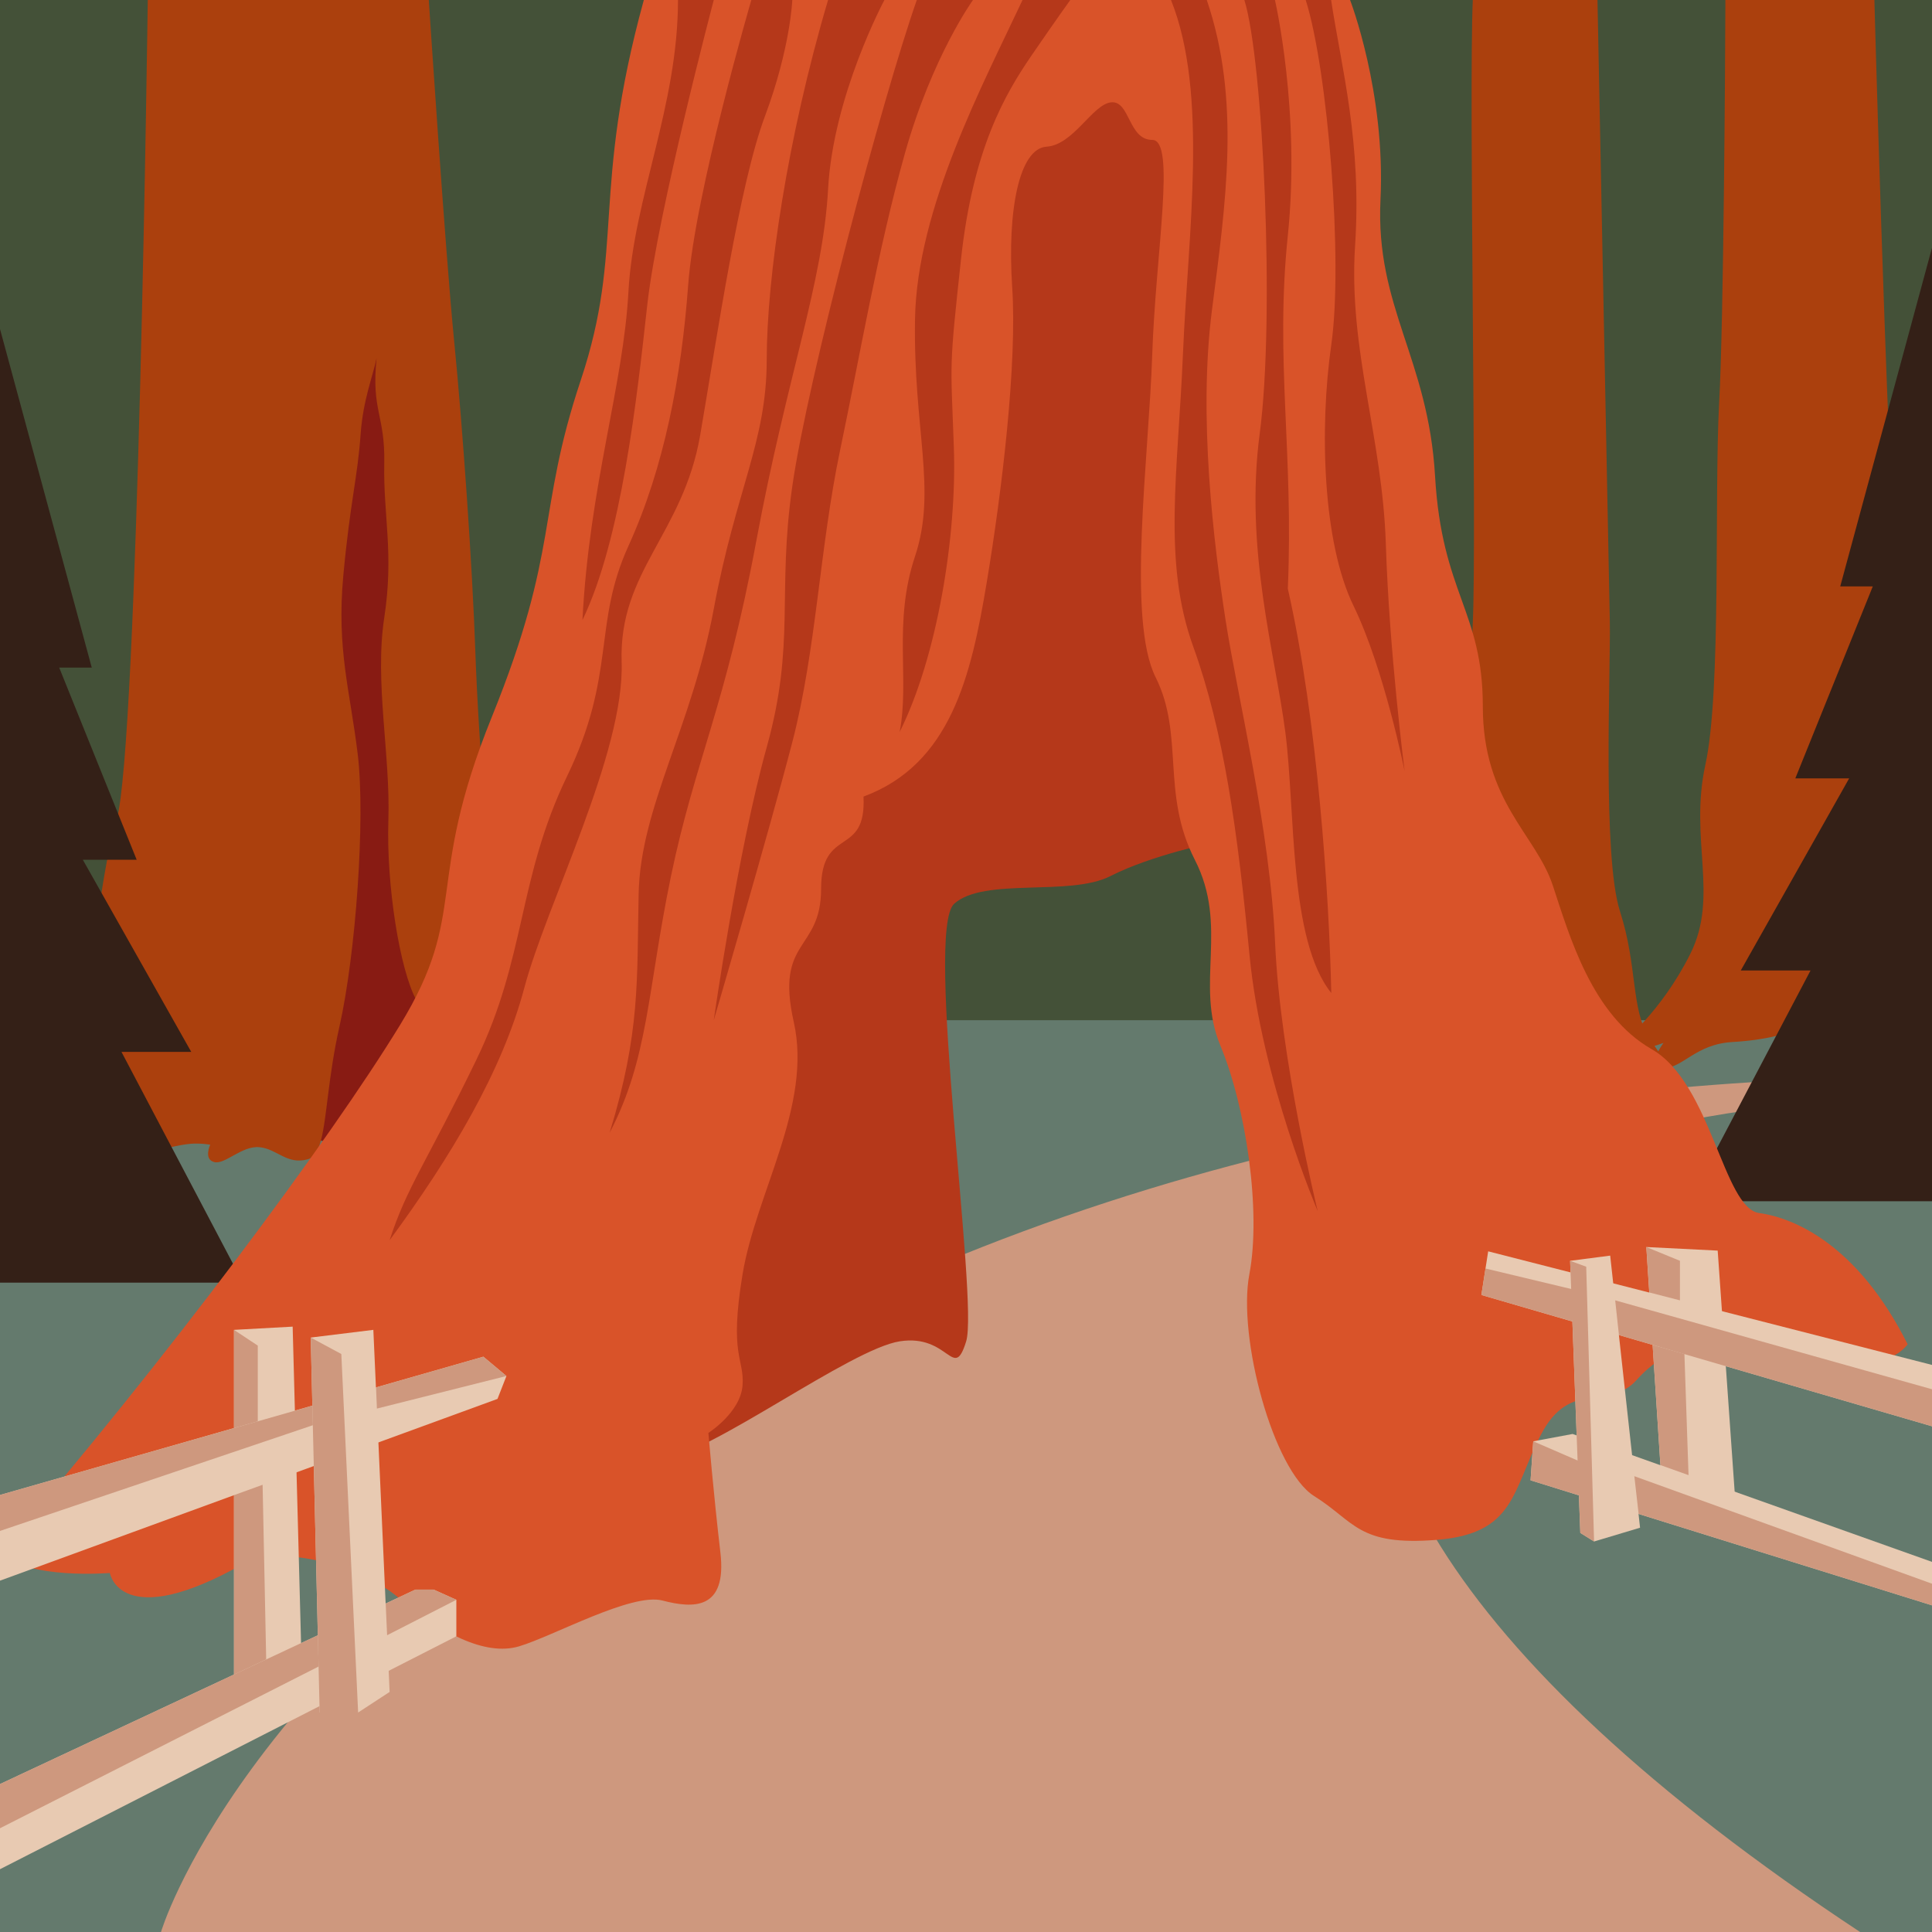
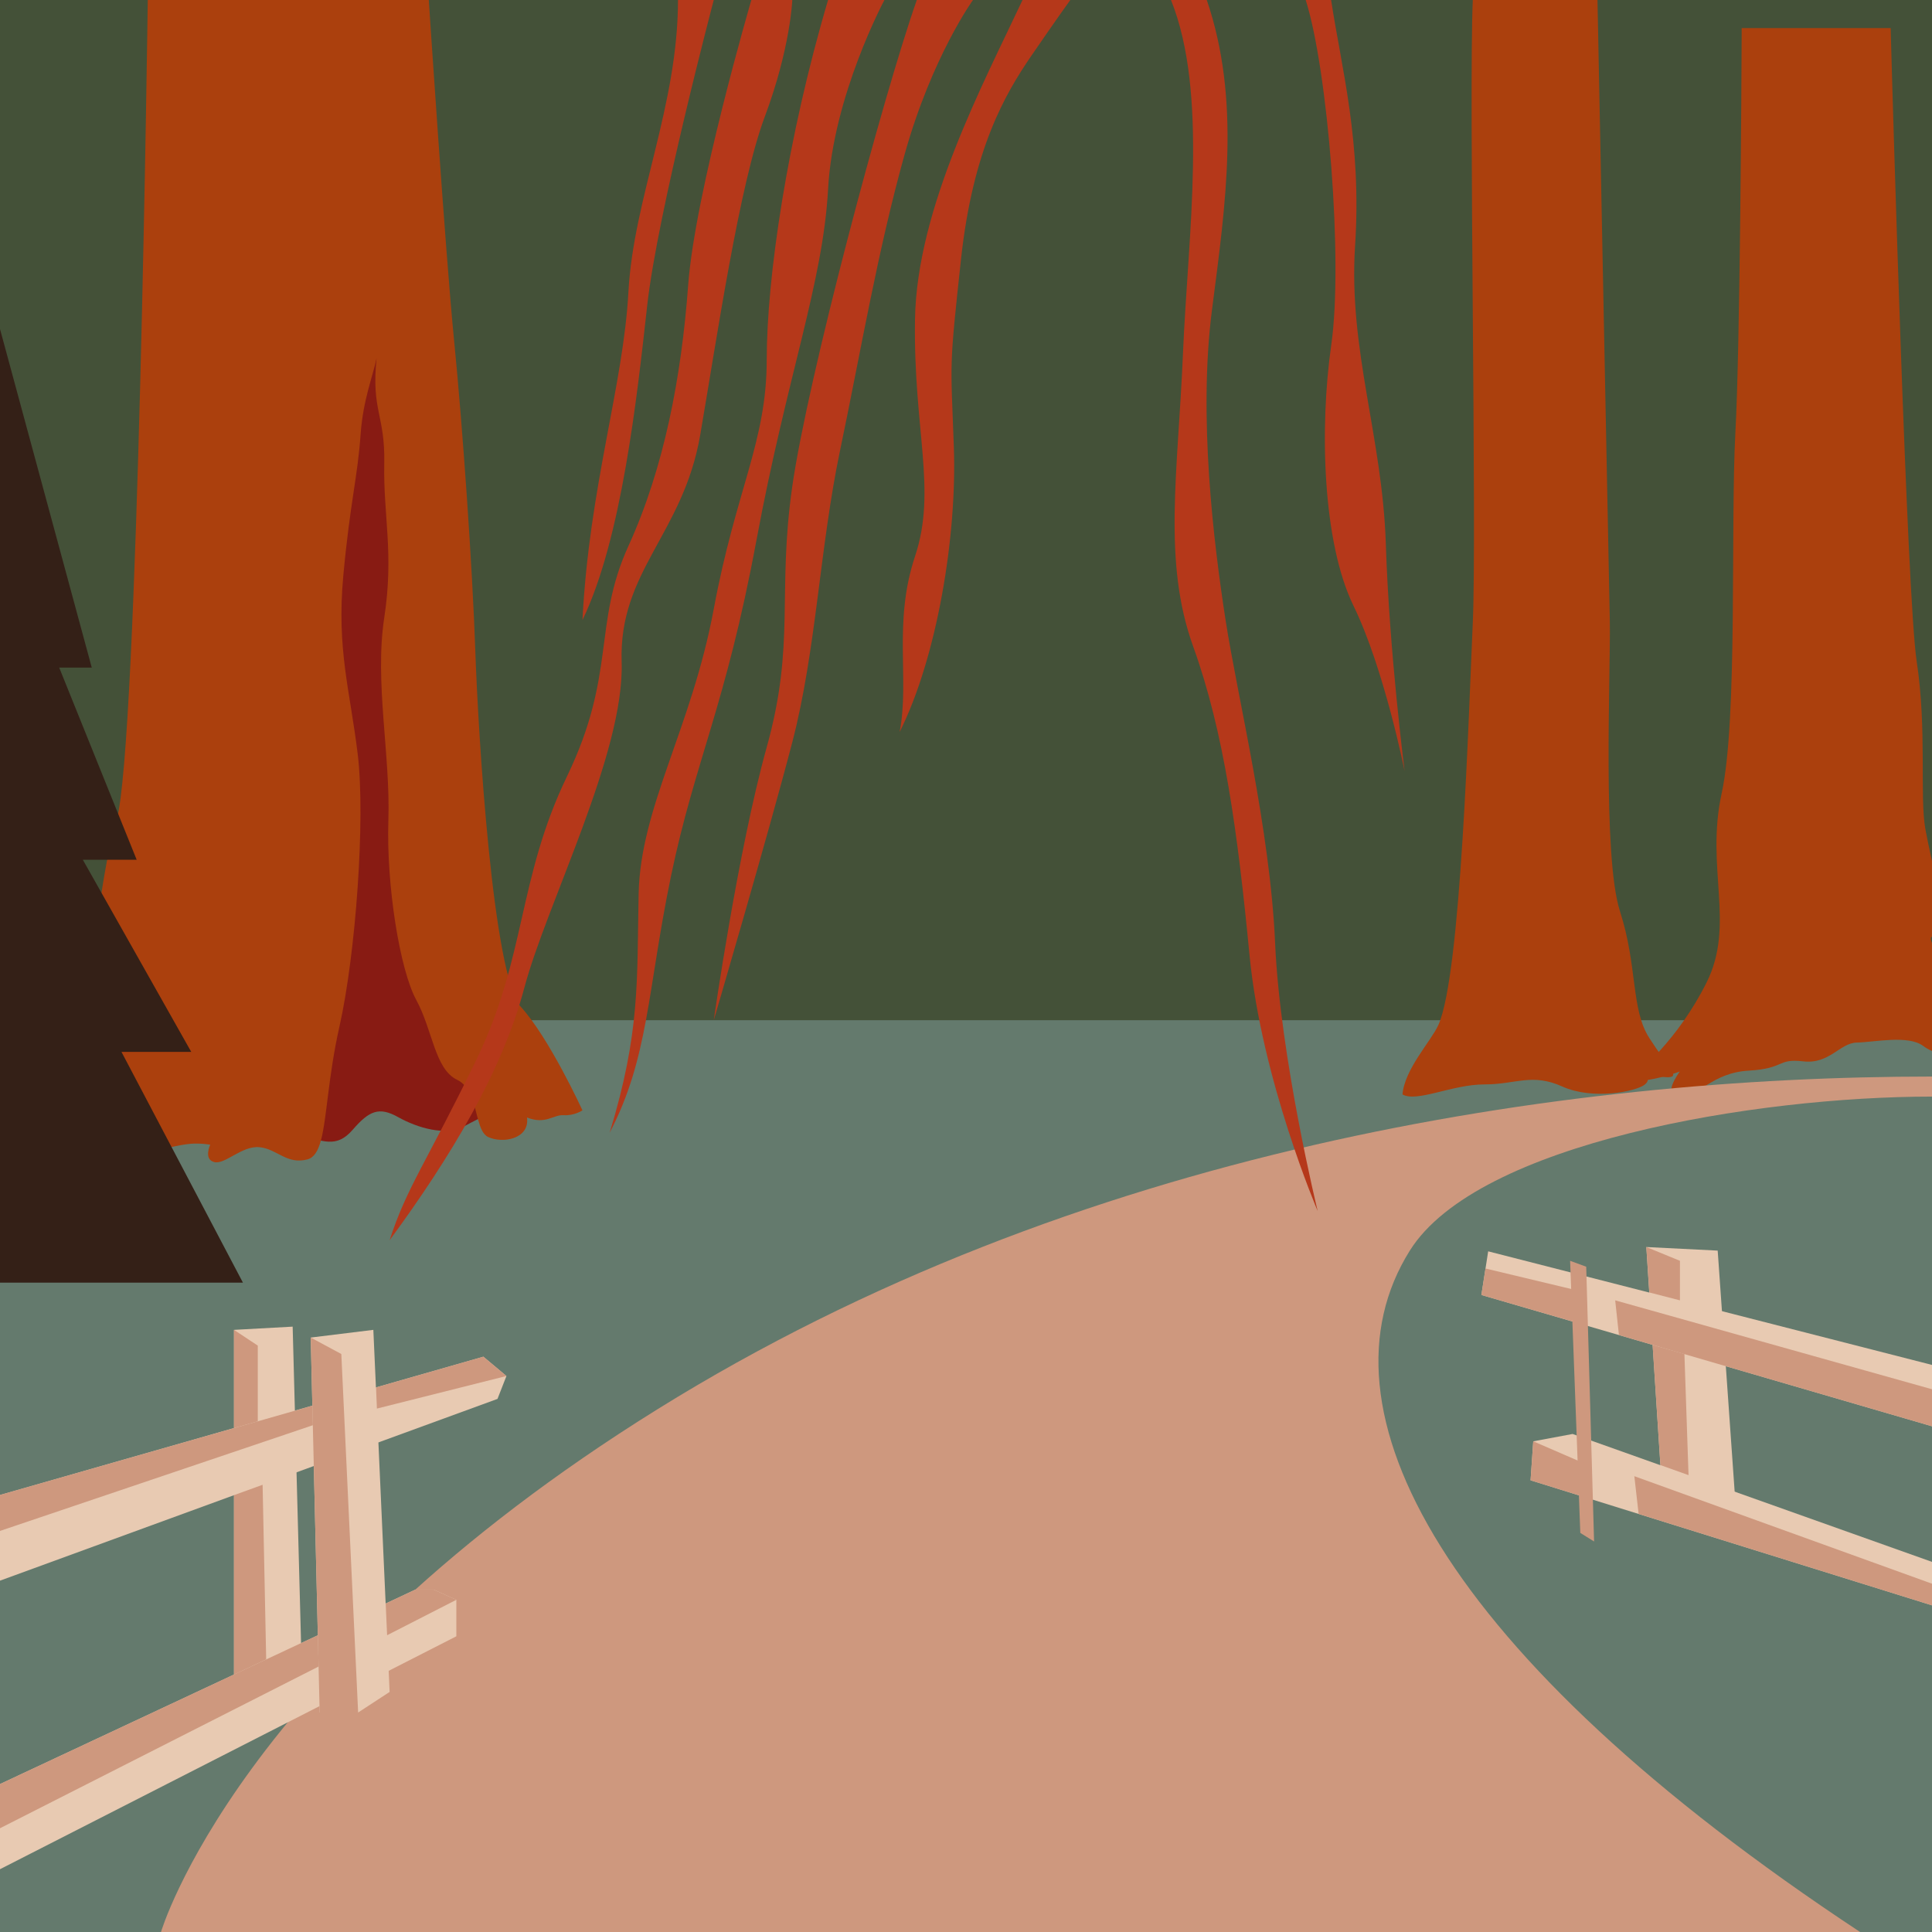
<svg xmlns="http://www.w3.org/2000/svg" version="1.1" id="Layer_1" x="0px" y="0px" viewBox="0 0 1080 1080" style="enable-background:new 0 0 1080 1080;" xml:space="preserve">
  <style type="text/css">
	.st0{fill:#445138;}
	.st1{fill:#647A6D;}
	.st2{fill:#881B13;}
	.st3{fill:#AB400D;}
	.st4{fill:#CE987E;}
	.st5{fill:#342017;}
	.st6{fill:#B5381A;}
	.st7{fill:#D95329;}
	.st8{fill:#E8CAB2;}
</style>
  <g>
</g>
  <rect class="st0" width="1080" height="1080" />
  <path class="st0" d="M929.7,579.2c-0.3,0.5-10.5,14,0,14c10.7,0,17.7-13.3,38.2-14.4c20.5-1.2,30.3-5.1,30.3-5.1s-5.6,14.2,9.1,15.9  c14.7,1.6,20.3-10.3,29.8-10.5c9.5-0.2,28.4-4.4,36.8,1.9c1.6,1.2,3.7,2.3,6.1,3.2" />
  <rect x="0" y="570.3" class="st1" width="1080" height="509.7" />
  <g>
    <path class="st2" d="M166.3,634.4c14.7,3.4,21.7,7.7,30.9-2.9c9.2-10.6,14.7-13,25.4-7s26.6,10.7,36.7,5.2   c10.1-5.5,17.2-8.5,17.2-8.5l-55.1-470.5l-72.5,2.9L166.3,634.4z" />
    <path class="st3" d="M325.6,620.7c0,0-4.7,3.1-10.5,2.7c-5.8-0.4-10,5.4-20.5,1.3c1.6,12-13.6,14.7-21.7,10.9   c-3-1.4-4.4-5.3-5.7-9.9c-2.2-8-3.8-18.3-11.7-22.1c-12.5-6-13.6-27.7-22.8-44.6c-9.2-16.9-16.8-64.1-15.6-100.6   c1.2-36.4-7.8-77.2-2.3-113.1c5.5-35.9-0.6-57.1,0-86.4c0.5-27-7.3-29.2-4.3-58.6c-2.2,10.4-7.5,23.2-8.9,42.2   c-1.7,24.5-5.9,38.1-9.7,79.4c-3.8,41.3,3.8,64.1,8.1,100c4.3,35.9-1.1,111.4-10.3,152.2c-6.3,27.9-6.9,50.7-10.3,63.4   c-1.6,5.9-3.8,9.6-7.5,10.6c-11.6,3.1-16.9-5.8-26.8-6.8c-9.9-1-19.3,9.9-25.4,8.3c-6-1.6-2.2-9.7-2.2-9.7s-5.6-1-11.1-0.5   c-13.3,1.2-35,9.4-49,10.2c-14,0.7-11.6-6-11.6-6c-14,7.3-38.2,4.1-45.8,2.8v-4.1c1.8-2.2,4-4.5,4.2-4.8c-1.4,0.9-2.8,1.6-4.2,2.2   v-29.9c12.2-12.3,28-23.2,38-39.5c17.4-28.3,15.2-70.7,27.2-112C77.2,417.1,82.6,0,82.6,0h157.1c0,0,9.2,140.4,14.1,189.9   c4.9,49.5,10.3,127.2,11.9,173.9c1.6,46.7,9.8,181.7,25.5,199.1C307.1,580.3,325.6,620.7,325.6,620.7z" />
  </g>
  <path class="st3" d="M823.3,0c-2.3,53.7,2.3,298,0,348.1c-2.3,50.1-6.5,197.1-19.3,225c-4.1,9-18.8,24.5-20,38.7  c8,4.6,27.8-5.6,45.7-5.6c17.9,0,26.6-6.5,43.7,1.2c17.2,7.7,41.1,2.7,45.9-1c4.8-3.6-1.4-6.8-1.4-6.8s12.3,3.4,16.2,2.4  c3.9-1-1.7-5.6-12.1-21.7s-6.5-40.1-16.4-70.8c-9.9-30.7-5.2-133.1-5.7-162.3C899.3,318.2,893,0,893,0H823.3z" />
-   <path class="st3" d="M1080,527.2v60.3c-1.9-0.8-3.6-1.8-4.9-2.8c-8.4-6.3-27.4-2.1-37.1-1.9c-9.6,0.2-15.2,12.2-30,10.5  c-14.8-1.6-9.1-16-9.1-16s-9.9,4-30.5,5.2c-20.6,1.2-27.7,14.6-38.5,14.6c-10.6,0-0.3-13.6,0-14.1c-0.5,0.2-17.5,6.5-28.6,5.1  c5.6-4.9,27.4-22.5,43.6-54.9c16.2-32.4-0.7-64,8.4-105.6c9.1-41.5,4.9-149.9,7.7-202c2.6-47.4,3.4-195.5,3.5-221.9c0-2.6,0-4,0-4  h83.3c0,0,0,1.4,0.1,4c1,36.8,9,313.6,14.4,349.7c5.9,38.7,1.6,75.8,4.9,94.1c3.3,18.3,10.6,43.2,10.8,65.9  C1078.2,520.2,1078.9,524.3,1080,527.2z" />
+   <path class="st3" d="M1080,527.2v60.3c-1.9-0.8-3.6-1.8-4.9-2.8c-8.4-6.3-27.4-2.1-37.1-1.9c-9.6,0.2-15.2,12.2-30,10.5  s-9.9,4-30.5,5.2c-20.6,1.2-27.7,14.6-38.5,14.6c-10.6,0-0.3-13.6,0-14.1c-0.5,0.2-17.5,6.5-28.6,5.1  c5.6-4.9,27.4-22.5,43.6-54.9c16.2-32.4-0.7-64,8.4-105.6c9.1-41.5,4.9-149.9,7.7-202c2.6-47.4,3.4-195.5,3.5-221.9c0-2.6,0-4,0-4  h83.3c0,0,0,1.4,0.1,4c1,36.8,9,313.6,14.4,349.7c5.9,38.7,1.6,75.8,4.9,94.1c3.3,18.3,10.6,43.2,10.8,65.9  C1078.2,520.2,1078.9,524.3,1080,527.2z" />
  <path class="st4" d="M1080,601.8c-206.1,0-477.9,40.1-712.5,186S90,1080,90,1080h949.8C805.2,925.1,733,787,788.1,699.1  c37.8-60.4,193.2-86.1,291.9-86.1V601.8z" />
-   <polygon class="st5" points="1080,138.5 1080,671.5 944.2,671.5 1012.1,542.5 973.1,542.5 1033.7,435.1 1003.6,435.1 1046.9,327.8   1028.7,327.8 " />
  <polygon class="st5" points="135.8,717 0,717 0,183.9 51.3,373.2 33.1,373.2 76.4,480.6 46.3,480.6 106.9,588 67.9,588 " />
  <g>
-     <path class="st6" d="M370.4,815.6c26.8-2.8,104.9-61.5,132.6-65.8c27.7-4.3,30,22.9,37.1,0c7-22.9-23.4-229.6-6.7-244.6   s64.6-3.8,87.4-15.5c22.9-11.7,57.9-18.8,57.9-18.8l-17.2-427l-105.9,25L370.4,815.6z" />
-     <path class="st7" d="M0,867.9c15.6,15.3,61.4,11.4,61.4,11.4s5.8,34,75.3-5.5c17.2-9.7,62-0.7,85.8,19.1s48.6,33.1,67.7,27.4   c19.1-5.7,62.9-30.1,80.1-25.6s36.2,5.5,32.4-26.9c-3.8-32.4-6.7-66.8-6.7-66.8s18.1-11.5,19.1-26.7s-7.6-16.2,0-62   s39.1-94.4,28.6-141.1c-10.5-46.7,15.3-39.1,15.3-74.4s25.4-17.2,23.7-51.5c48.8-18.1,60.2-67.7,68.8-119.2   c8.6-51.5,17.2-123,14.3-165.9C563,117.3,569.8,83,585,82c15.2-1,25.7-23.8,36.2-24.8s9.5,21,22.9,21s1.9,62.9,0,120.2   s-14.3,147.8,1.9,180.2c16.2,32.4,2.9,64.8,21.9,102c19.1,37.2,0,69.6,14.3,103.9s22.9,92.5,16.2,127.8   c-6.7,35.3,13.4,109.7,36.2,124c22.9,14.3,24.4,28,68.5,24.5c44-3.5,42.1-27.4,58.3-58.8c16.2-31.5,38.1-13.4,53.4-30.5   c15.3-17.2,39.1-27.7,78.2-20c39.1,7.6,60,16.2,73.4,0c-27.7-55.3-62.9-70.6-83-73.4s-26.7-72.5-60.1-91.6   c-33.4-19.1-45.8-62.9-55.3-91.6c-9.5-28.6-39.1-46.7-39.1-100.1s-22.9-62.9-26.7-128.7c-3.8-65.8-33.4-94.4-30.5-154.5   S754.7,0,754.7,0H359.9c-29.6,107.8-10.5,138.3-35.3,212.7s-11.4,93.5-49.6,187.9s-12.4,108.7-51.5,172.6S93.1,760.1,0,867.9z" />
    <path class="st6" d="M420,0c0,0-31.5,107.8-35.3,159.3s-13.4,102-33.4,145.9s-6.7,71.5-34.3,128.7S294.1,535,266.4,592.2   s-39.1,71.5-48.6,101.1c34.3-46.7,62.9-94.4,75.3-141.1s56.1-131.4,54.4-182.1c-1.7-50.8,34.3-71.5,43.9-126.8   c9.5-55.3,21.9-140.2,36.2-178.3C441.9,26.7,442.9,0,442.9,0H420z" />
    <path class="st6" d="M399,0c0,0-31.5,119.2-37.2,170.7c-5.7,51.5-14.3,130.6-36.2,175.9c3.8-74.8,22.9-131.1,25.7-183.6   C354.2,110.6,379,59.1,379,0H399z" />
    <path class="st6" d="M462.9,0c-22.9,77.3-34.3,155.5-34.3,201.2s-17.2,72.5-29.6,139.2s-41,110.6-42,159.3   c-1,48.6,1,77.2-16.2,133.5c21.9-42,21-79.2,34.3-143.5c13.4-64.4,30.5-94.9,47.7-187.4c17.2-92.5,37.2-144,40.1-196.5   C465.7,53.4,494.4,0,494.4,0H462.9z" />
    <path class="st6" d="M512.5,0c-19.1,54.4-61,211.7-69.6,271.8s1.9,87.7-14.3,145.9S399,570.3,399,570.3s30.5-103.9,43.9-155.4   c13.4-51.5,15.3-108.7,26.7-163.1s21-111.6,36.2-165.9C521.1,31.5,543.9,0,543.9,0H512.5z" />
    <path class="st6" d="M571.6,0c-21.9,46.8-59.1,116.4-60.1,178.4c-1,62,12.4,95.4,0,132.6s-2.9,68.9-8.6,98.2   c21-42,32.1-109.7,30.3-159.3s-2.7-42.9,4-104.9s24.8-92.5,39.1-113.5C590.7,10.5,598.3,0,598.3,0H571.6z" />
    <path class="st6" d="M654.6,0c21,52.5,9.5,130.7,6.7,197.4s-11.5,116.3,5.7,164s24.8,103,31.5,172.6c6.7,69.6,38.1,143,38.1,143   s-21-85.8-23.8-149.7s-21-137.4-27.7-180.7c-6.7-43.4-15.3-113.5-7.6-173.3S693.7,56.2,674.6,0H654.6z" />
-     <path class="st6" d="M695.6,0c10.5,33.4,17.2,177.4,8.6,242.3c-8.6,64.8,8.6,123,14.3,166.9c5.7,43.9,1.9,116.3,25.7,145.9   c-1.2-54.5-7.6-152.6-24.3-226c3.3-76.3-7.2-127.8,0-197.4S712.7,0,712.7,0H695.6z" />
    <path class="st6" d="M729.9,0c12.4,39.1,21,145.9,14.3,192.7s-4.8,110.6,12.4,145.9s28.6,92.5,28.6,92.5s-8.6-66.8-10.5-126.8   s-21-108.7-17.2-166.9c3.8-58.2-7.6-99.2-13.4-137.4H729.9z" />
  </g>
  <g>
    <polygon class="st8" points="130.8,743.4 130.8,948 168.7,933.7 163.6,741.6  " />
    <polygon class="st8" points="0,1044.9 255.1,914.7 255.1,894.3 242.4,888.6 232.2,888.6 0,997.3  " />
    <polygon class="st8" points="0,883.6 278.1,782 283.1,769.2 270.2,758.4 0,835.7  " />
    <polygon class="st8" points="173.7,747.7 208.7,743.4 217.8,945.8 200.2,957.3 178.7,957.3  " />
  </g>
  <g>
    <polygon class="st8" points="970.7,848.3 960.2,699.1 920.3,697.1 928.7,827.3  " />
    <polygon class="st8" points="1080,763 831.9,699.5 828.1,723.9 1080,797.3  " />
    <polygon class="st8" points="1080,873.1 879.1,801.6 857.1,805.7 855.6,827.5 1080,897.4  " />
-     <polygon class="st8" points="883.4,856.9 891.1,861.7 916.8,854 900.1,701.9 877.7,704.8  " />
    <polygon class="st4" points="877.7,704.8 886.7,708.1 891.1,861.7 883.4,856.9  " />
    <polygon class="st4" points="920.3,697.1 939.1,704.8 939.1,726.9 922,722.5  " />
    <polygon class="st4" points="923.8,751.8 928.2,819 943.9,824.6 941.6,756.9  " />
    <polygon class="st4" points="857.1,805.7 887.6,818.9 882.6,835.9 855.6,827.5  " />
    <polygon class="st4" points="916,846.3 913.6,825.2 1080,885.3 1080,897.4  " />
    <polygon class="st4" points="879,738.7 828.1,723.9 830.4,709.1 881,721.2  " />
    <polygon class="st4" points="902.9,726.9 1080,776.6 1080,797.3 905,746.3  " />
  </g>
  <polygon class="st4" points="130.8,743.4 144.1,752.2 144.1,794.5 130.8,798.3 " />
  <polygon class="st4" points="130.8,835.8 130.8,936.1 148.8,927.6 146.8,830 " />
  <polygon class="st4" points="173.7,747.7 190.8,756.9 200.2,957.3 178.7,957.3 " />
  <polygon class="st4" points="283.1,769.2 210.7,787.4 210.2,775.6 270.2,758.4 " />
  <polygon class="st4" points="174.6,785.8 0,835.7 0,855.8 174.9,796.7 " />
  <polygon class="st4" points="177.7,914.1 0,997.3 0,1022 178.1,931.6 " />
  <polygon class="st4" points="215.6,896.4 232.2,888.6 242.4,888.6 255.1,894.3 216.4,914.1 " />
</svg>